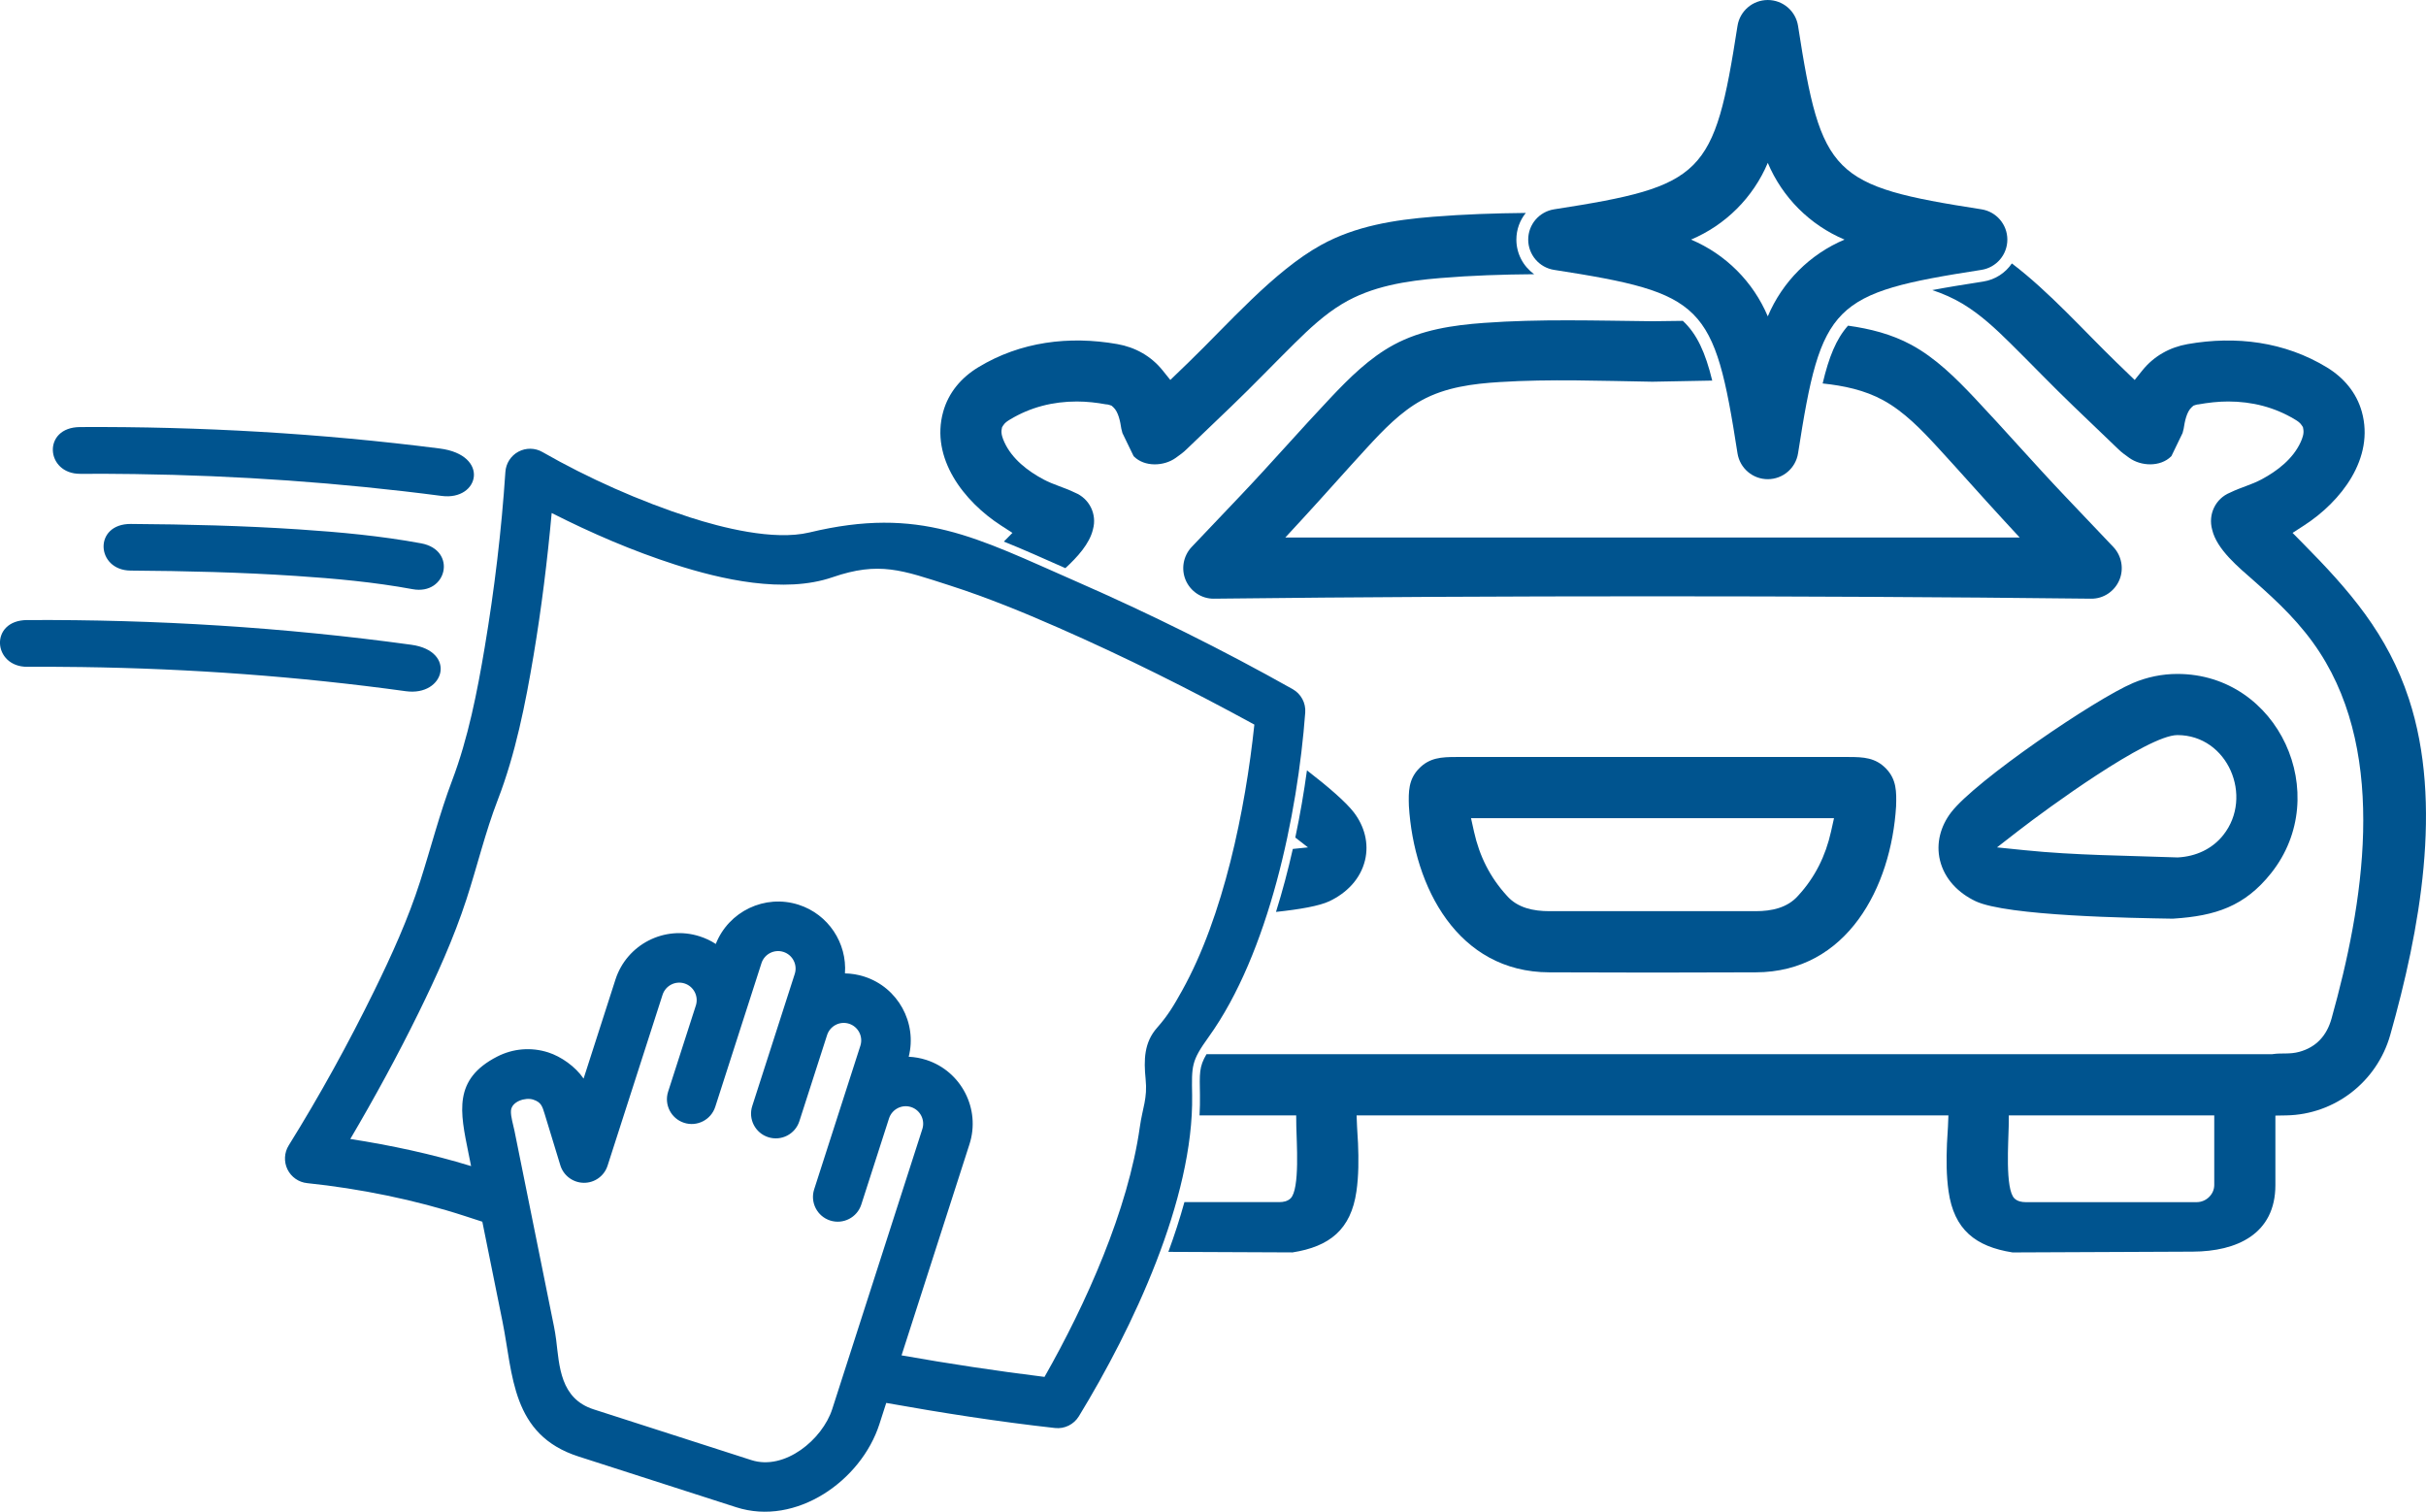
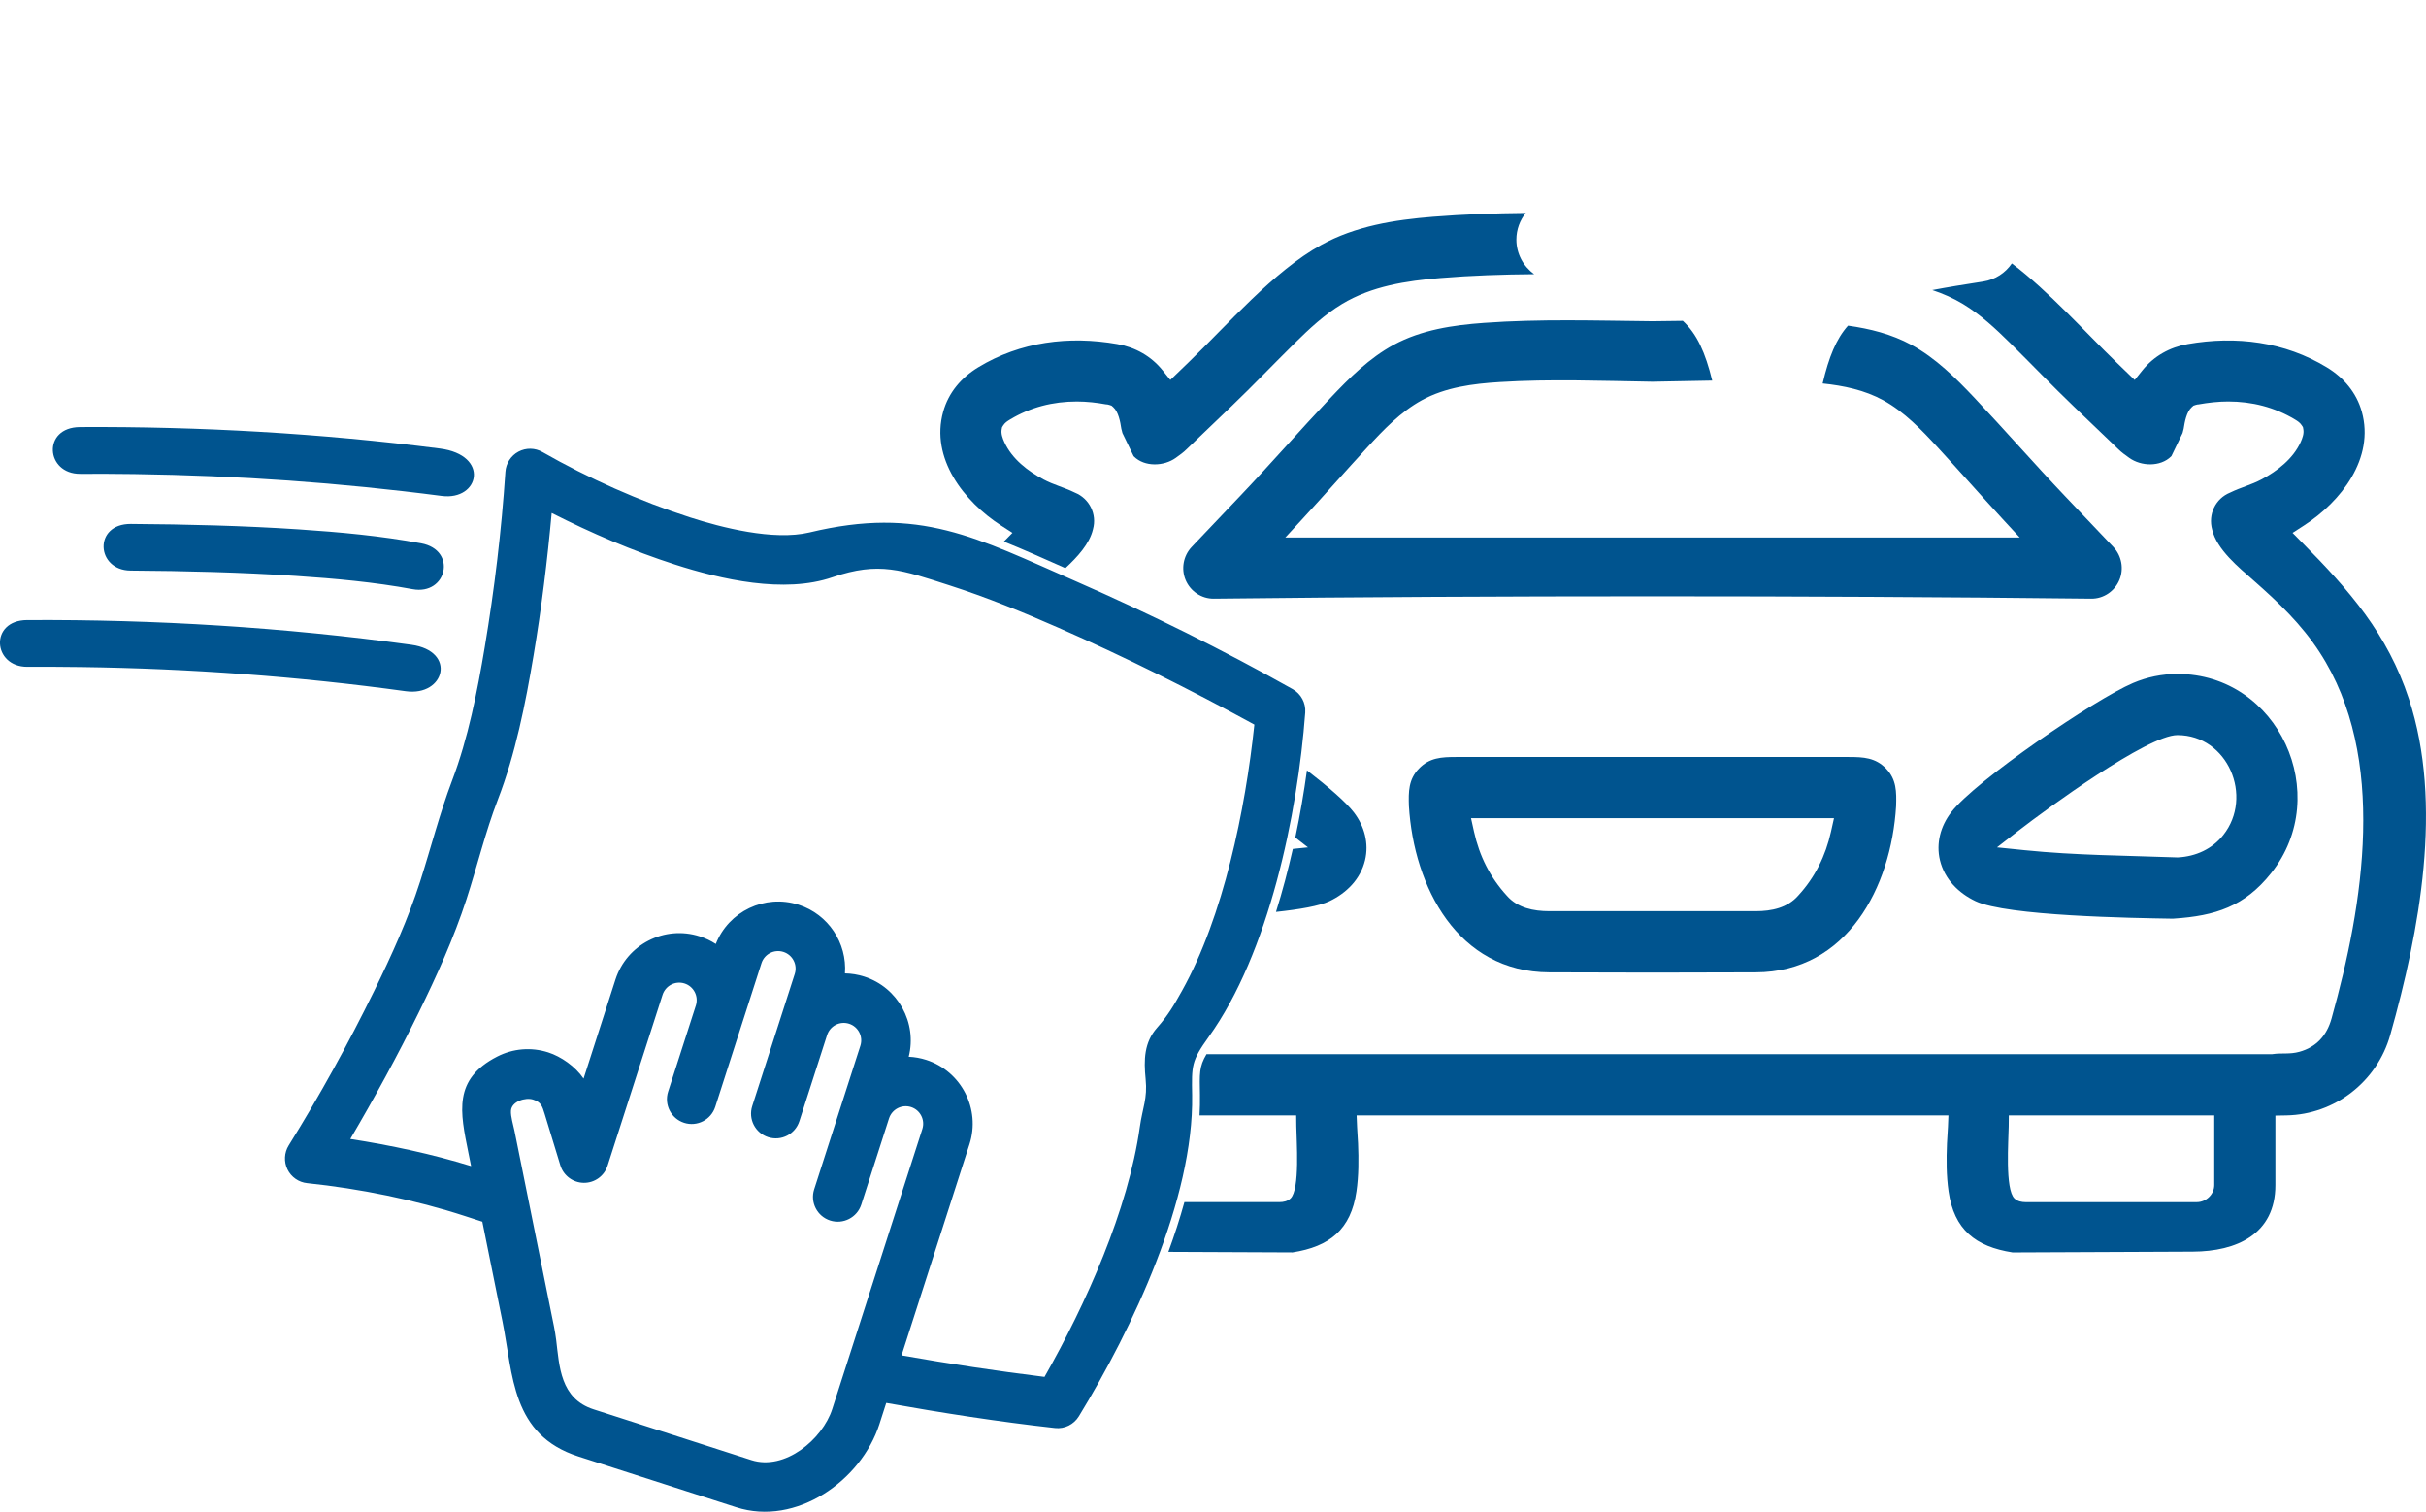
<svg xmlns="http://www.w3.org/2000/svg" xml:space="preserve" width="63.298mm" height="39.441mm" version="1.1" style="shape-rendering:geometricPrecision; text-rendering:geometricPrecision; image-rendering:optimizeQuality; fill-rule:evenodd; clip-rule:evenodd" viewBox="0 0 2199.83 1370.7">
  <defs>
    <style type="text/css">
   
    .fil0 {fill:#00548F}
   
  </style>
  </defs>
  <g id="Слой_x0020_1">
    <g id="_2082745448096">
      <path class="fil0" d="M1824.84 1135.58l163.51 -0.72c39.72,-0.17 74.91,-15.79 74.91,-60.41l0 -62.95 9.92 -0.18c44.06,-0.79 82.26,-30.6 94.23,-72.94 26.62,-94.23 48.25,-209.33 16.92,-304.69 -19.38,-58.98 -54.03,-98.48 -96.76,-141.69l-8.74 -8.84 10.44 -6.75c33.58,-21.71 64.13,-60.92 52.36,-103.11 -4.85,-17.38 -16.41,-30.92 -31.68,-40.21 -38.29,-23.3 -82.44,-28.78 -126.16,-21.12 -16.38,2.87 -30.76,10.93 -41.19,23.91l-6.93 8.63 -16.66 -16.1c-28.39,-27.44 -60.87,-63.96 -94.71,-89.57 -5.83,8.58 -15.06,14.74 -25.96,16.43 -17.52,2.72 -32.79,5.19 -46.18,7.74 9.63,3.19 18.96,7.28 27.83,12.63 15.94,9.62 29.64,22.44 42.83,35.46 19.24,18.98 37.91,38.53 57.41,57.23l40.52 38.85c2.98,2.98 6.61,5.53 10.03,7.98 10.7,7.68 28.14,8.34 37.9,-1.32l0.3 -0.29 10.12 -20.94 0.47 -1.9c0.16,-0.65 0.34,-1.28 0.47,-1.78l0.05 -0.25c0.92,-6.14 2.59,-15.28 7.31,-19.49l1.55 -1.39 1.97 -0.66c1.12,-0.37 2.17,-0.53 2.5,-0.48 8.91,-1.59 17.98,-2.64 27.03,-2.64 21.6,0 42.15,5.18 60.68,16.39 2.35,1.42 4.5,2.83 6.04,5.22l1.07 1.66 0.35 1.95c0.73,3.94 -0.82,8.11 -2.44,11.66 -6.94,15.19 -21.19,26.15 -35.6,33.83 -9.12,4.86 -18.78,7.23 -27.82,11.66l-0.31 0.15 -0.31 0.13c-13.09,5.34 -20.07,19.57 -16.17,33.61 4.17,18.03 24.34,34.39 37.68,46.15 22.68,19.98 43.14,39.42 59.75,64.97 61.96,95.3 39.61,229.2 10.8,332.14 -4.28,15.29 -13.66,25.86 -29.18,30.14 -8.8,2.43 -15.79,0.87 -24.01,2.06l-0.72 0.1 -966.25 0c-6.8,11.48 -6.25,17.48 -5.93,37.03 0.1,6.06 -0.03,12.22 -0.38,18.44l87.65 0 0.11 10c0.13,12.41 3.51,57.16 -5.3,65.35 -2.75,2.55 -6.43,3.29 -10.04,3.29l-86.13 0c-4.15,15.03 -9.06,30.13 -14.55,45.11l112.61 0.49c33.48,-5.28 52.96,-20.62 57.93,-55.37 2.06,-14.36 2.03,-28.97 1.44,-43.43 -0.21,-4.97 -0.67,-9.94 -0.87,-14.91l-0.43 -10.52 536.65 0 -0.43 10.51c-0.2,4.99 -0.67,9.96 -0.88,14.93 -0.59,14.46 -0.62,29.07 1.44,43.43 4.98,34.76 24.46,50.09 57.94,55.37zm-858.79 -620.43c10.93,-10.1 21.98,-22.14 25.03,-35.26 3.78,-13.62 -3.2,-27.85 -16.29,-33.19l-0.32 -0.13 -0.31 -0.16c-9.04,-4.43 -18.69,-6.8 -27.82,-11.65 -14.42,-7.68 -28.67,-18.64 -35.61,-33.84 -1.63,-3.57 -3.18,-7.73 -2.44,-11.7l0.36 -1.89 1.03 -1.63c1.54,-2.43 3.7,-3.83 6.07,-5.27 18.52,-11.22 39.08,-16.4 60.67,-16.4 9.05,0 18.13,1.05 26.19,2.54 1.19,0.04 2.25,0.21 3.39,0.59l1.94 0.66 1.53 1.36c4.73,4.21 6.39,13.35 7.31,19.5l0.03 0.17c0.16,0.63 0.33,1.24 0.49,1.87l0.47 1.89 10.15 20.96 0.3 0.3c9.72,9.69 27.2,8.96 37.88,1.3 3.42,-2.45 7.05,-4.99 10.18,-8.14l40.37 -38.69c19.51,-18.7 38.18,-38.25 57.41,-57.23 13.19,-13.02 26.88,-25.84 42.82,-35.46 27,-16.29 58.35,-20.99 89.25,-23.56 28.25,-2.35 56.64,-3.26 85.05,-3.48 -9.87,-7.03 -16.18,-18.56 -16.18,-31.38 0,-9.09 3.17,-17.53 8.54,-24.17 -28.09,0.27 -56.16,1.21 -84.09,3.46 -35.23,2.85 -70.28,8.32 -101.62,25.65 -42.82,23.69 -84.54,72.04 -119.96,106.23l-16.67 16.1 -6.93 -8.63c-10.43,-12.98 -24.82,-21.04 -41.19,-23.91 -43.72,-7.67 -87.87,-2.18 -126.16,21.12 -15.27,9.3 -26.83,22.83 -31.67,40.21 -11.77,42.19 18.78,81.4 52.36,103.11l10.44 6.75 -7.8 7.88c17.53,7.04 35.79,15.24 55.79,24.09zm855.48 496.2l186.29 0 0 63.11c0,8.51 -7.43,15.52 -15.85,15.52l-155.21 0c-3.6,0 -7.29,-0.74 -10.03,-3.28 -8.81,-8.19 -5.43,-52.93 -5.3,-65.35l0.1 -10zm-322.82 -720.09l-0.76 0c-50.65,-0.53 -101.65,-2.18 -152.21,1.5 -28.26,2.05 -56.71,6.22 -81.97,19.88 -22,11.89 -40.31,30.11 -57.34,48.14 -27.66,29.29 -54.12,59.7 -81.88,88.9l-43.97 46.25c-7.58,7.98 -9.77,19.94 -5.44,30.07 4.36,10.18 14.41,16.96 25.53,16.83 132.5,-1.54 265.01,-2.16 397.52,-2.16l0.52 0c132.51,0 265.03,0.62 397.53,2.16 11.12,0.13 21.16,-6.65 25.51,-16.83 4.33,-10.13 2.14,-22.09 -5.44,-30.07l-43.97 -46.25c-27.76,-29.2 -54.22,-59.6 -81.88,-88.9 -17.03,-18.03 -35.35,-36.25 -57.34,-48.14 -17.92,-9.69 -37.45,-14.6 -57.38,-17.37 -10.7,12.01 -17.39,28.5 -23.01,52.41 19.06,2 37.98,5.94 54.93,15.21 19.09,10.45 34.84,26.93 49.45,42.8 19.73,21.43 38.93,43.31 58.67,64.73l15.63 16.94 -665.93 0 15.63 -16.94c19.73,-21.42 38.94,-43.3 58.67,-64.73 14.61,-15.87 30.36,-32.35 49.45,-42.8 21.6,-11.82 46.42,-14.98 70.63,-16.49 45.99,-2.88 92.25,-1.04 138.12,-0.31l0.77 0c17.93,-0.29 35.89,-0.74 53.86,-1.02 -6.22,-25.46 -13.83,-42.25 -26.66,-54.16 -9.08,0.13 -18.17,0.26 -27.25,0.35zm220.62 439.69c0.4,-12.99 0.46,-24.17 -9.1,-34.07 -9.61,-9.95 -20.59,-10.51 -33.71,-10.51l-356.17 0c-13.11,0 -24.1,0.56 -33.7,10.51 -9.56,9.89 -9.5,21.07 -9.12,33.76 4.46,73.63 44.32,150.77 127.3,150.97l93.87 0.22 93.34 -0.22c82.99,-0.19 122.84,-77.34 127.28,-150.66zm-385.46 10.87l329.16 0 -2.74 12.3c-4.9,22.01 -14.51,41.35 -29.64,57.84 -9.82,11.29 -24.37,14.2 -38.63,14.2l-187.15 0c-14.26,0 -28.81,-2.9 -38.47,-14 -15.31,-16.7 -24.92,-36.04 -29.8,-58.05l-2.73 -12.29zm636.23 91.15l1.14 -0.08c37.49,-2.47 64.15,-10.97 88.21,-41.28 56.47,-71.12 6.74,-180.55 -85.06,-180.55 -13.89,0 -27.47,2.81 -40.24,8.24 -34.52,14.68 -142.94,88.54 -164.96,117.32 -9.51,12.42 -13.8,28.01 -10.08,43.39 4.14,17.08 16.69,29.68 32.25,37.09 28.32,13.47 142.56,15.28 178.73,15.86zm-139.35 -80.1c24.5,-19.03 116.6,-86.37 143.65,-86.37 45.75,0 69.24,55.83 41.62,90.63 -10.12,12.76 -25.02,19.45 -41.13,20.29l-0.45 0.02 -0.44 -0.02c-46.06,-1.69 -92.2,-1.85 -138.09,-6.54l-25.08 -2.56 19.92 -15.46zm-673.71 73.96c21.4,-2.27 39.37,-5.39 48.47,-9.72 15.57,-7.4 28.12,-20 32.25,-37.09 3.72,-15.39 -0.58,-30.97 -10.09,-43.39 -7.06,-9.23 -23.01,-23.09 -42.56,-38.16 -2.71,19.82 -6.22,40.32 -10.57,60.93l11.5 8.93 -13.75 1.41c-4.32,19.19 -9.39,38.37 -15.26,57.09z" />
-       <path class="fil0" d="M1409.27 244.71c-13.54,-2.1 -23.53,-13.76 -23.53,-27.47 0,-13.7 9.98,-25.35 23.52,-27.46 135.66,-21.06 145.18,-30.6 166.25,-166.25 2.1,-13.54 13.76,-23.53 27.47,-23.53 13.7,0 25.35,9.99 27.45,23.52 21.06,135.66 30.6,145.18 166.25,166.25 13.55,2.1 23.53,13.76 23.53,27.47 0,13.7 -9.98,25.35 -23.52,27.45 -135.66,21.06 -145.18,30.6 -166.25,166.25 -2.1,13.54 -13.76,23.53 -27.47,23.53 -13.7,0 -25.35,-9.98 -27.46,-23.52 -21.06,-135.66 -30.6,-145.18 -166.25,-166.25zm193.71 -97.05c-13.23,31.36 -38.23,56.35 -69.59,69.58 31.36,13.24 56.36,38.23 69.59,69.59 13.23,-31.36 38.23,-56.36 69.59,-69.59 -31.36,-13.23 -56.36,-38.22 -69.59,-69.58z" />
      <path class="fil0" d="M72.53 387.2c109.04,-0.58 218.06,5.65 326.23,19.46 45.79,5.85 36.07,47.48 1.75,42.99 -92.33,-12.07 -185.34,-18.53 -278.44,-19.83 -16.44,-0.23 -32.88,-0.3 -49.32,-0.21 -31.45,0.17 -34.66,-42.21 -0.23,-42.4zm364.84 720.52l-15.44 -5.02c-45.44,-14.83 -95.84,-25.03 -143.38,-29.96 -7.7,-0.77 -14.45,-5.5 -17.86,-12.44 -3.39,-6.9 -2.97,-15.21 1.1,-21.75 28.15,-45.25 54.05,-92.28 77.53,-140.15 15.77,-32.13 30.8,-65.26 41.71,-99.37 9.76,-30.52 17.65,-61.51 28.99,-91.47 14.49,-38.26 22.76,-80.39 29.51,-120.66 8.83,-52.57 15.21,-105.86 18.75,-159.07 0.5,-7.68 5.01,-14.68 11.79,-18.3 6.81,-3.65 15.05,-3.56 21.76,0.3 41.4,23.69 88.57,44.71 133.98,59.31 27.9,8.98 75.64,21.45 108.22,13.62 100.28,-24.08 150.77,4.57 242.07,44.53 66.76,29.24 132.53,61.83 196.06,97.55 7.59,4.28 12.05,12.54 11.39,21.25 -6.86,92.28 -33.09,218.35 -87.56,294.11 -15.84,22.03 -15.43,25.96 -15,52.8 1.55,94.14 -54.12,211.62 -102.72,291.16 -4.56,7.44 -12.99,11.6 -21.65,10.61 -51.24,-5.7 -102.27,-13.67 -153.01,-22.74l-6.2 19.26c-16.53,51.37 -75.54,92.79 -129.82,75.33l-143.07 -46.03c-61.04,-19.64 -59.17,-74.28 -68.88,-122.37l-18.28 -90.51zm-10.19 -50.42l-2.42 -11.95c-7.52,-37.19 -14.1,-66.73 26.07,-87.34 14.41,-7.4 30.91,-8.74 46.33,-3.78 11.57,3.72 24.56,12.73 32.02,23.74l28.89 -89.8c10.26,-31.89 44.52,-49.45 76.42,-39.18 5.16,1.66 10.06,3.96 14.57,6.9 11.62,-29.53 44.47,-45.41 75.13,-35.55 26.97,8.68 43.99,34.76 41.99,62.23 5.93,0.11 11.84,1.08 17.53,2.91 30.64,9.86 48.08,41.92 40.29,72.68 5.38,0.24 10.71,1.19 15.88,2.85 31.88,10.26 49.47,44.58 39.22,76.43l-61.6 191.47c43.03,7.61 86.26,14.15 129.63,19.52 37.66,-66.16 75.87,-151.55 86.42,-226.48 2.47,-17.59 7.08,-25.88 5.27,-43.56 -1.77,-17.59 -1.33,-33.28 10.36,-46.5 10.08,-11.42 15.25,-20.34 22.66,-33.61 37.59,-67.38 57.42,-164.03 65.58,-241.3 -58,-31.68 -117.26,-61.32 -177.79,-87.88 -32.23,-14.16 -64.94,-27.51 -98.47,-38.3 -43.22,-13.9 -64.02,-21.96 -106.25,-7.43 -43.88,15.15 -101.26,1.89 -142.85,-11.5 -38.33,-12.33 -75.84,-28.49 -111.81,-46.73 -3.94,43.18 -9.24,86.28 -16.41,129.02 -7.35,43.8 -16.38,89.39 -32.41,130.9 -11.4,29.48 -18.67,60.33 -28.47,90.36 -11.54,35.37 -27.05,69.58 -43.42,102.92 -19.11,38.94 -39.93,77.03 -61.89,114.37 36.92,5.74 73.79,13.6 109.46,24.56l0.06 0.02zm193.15 -39.25c-11.79,-3.8 -18.28,-16.46 -14.49,-28.25l25.21 -78.31c2.55,-8.27 -2.04,-17.13 -10.29,-19.78 -8.31,-2.68 -17.28,1.95 -19.96,10.26l-49.85 154.93c-3.01,9.36 -11.72,15.64 -21.53,15.55 -9.74,-0.06 -18.47,-6.53 -21.31,-15.86l-14.26 -46.73c-2.12,-6.91 -3.2,-10.55 -10.44,-12.88 -6.98,-2.24 -19.51,1.71 -20.07,10.1 -0.34,5.22 2.1,12.83 3.14,18.03l33.49 165.88c1.62,7.94 3.35,15.75 4.35,23.84 2.92,23.68 3.59,53.24 33.95,63.01l143.08 46.03c30.3,9.75 64.45,-18.73 73.33,-46.32l81.68 -253.86c2.67,-8.32 -1.92,-17.26 -10.24,-19.93 -8.36,-2.69 -17.29,1.98 -19.97,10.29l-25.13 78.08c-3.79,11.8 -16.45,18.29 -28.25,14.5 -11.8,-3.8 -18.29,-16.46 -14.5,-28.25l41.91 -130.23c2.68,-8.31 -1.92,-17.26 -10.23,-19.93 -8.37,-2.69 -17.29,1.95 -19.97,10.3l-25.12 78.05c-3.81,11.83 -16.44,18.29 -28.25,14.5 -11.79,-3.8 -18.29,-16.42 -14.48,-28.25l38.55 -119.79c2.68,-8.31 -1.93,-17.26 -10.25,-19.94 -8.32,-2.68 -17.27,1.91 -19.94,10.22l-16.84 52.34 -0.08 0.23 -24.98 77.66c-3.8,11.8 -16.46,18.3 -28.25,14.51zm-501.61 -542.99c50.83,0.35 101.69,1.57 152.42,4.94 37.02,2.46 74.2,5.88 110.71,12.63 33.04,6.11 23.38,47.32 -7.68,41.58 -34.89,-6.44 -70.46,-9.68 -105.83,-12.02 -49.9,-3.31 -99.91,-4.51 -149.91,-4.85 -31.35,-0.21 -34.05,-42.52 0.29,-42.28zm-94.11 87.14c116.48,-0.63 232.96,6.54 348.37,22.4 41.39,5.69 30.45,47 -4.99,42.11 -97.38,-13.41 -195.56,-20.53 -293.85,-21.9 -16.43,-0.23 -32.87,-0.3 -49.31,-0.22 -31.46,0.17 -34.67,-42.21 -0.23,-42.4z" />
    </g>
  </g>
</svg>